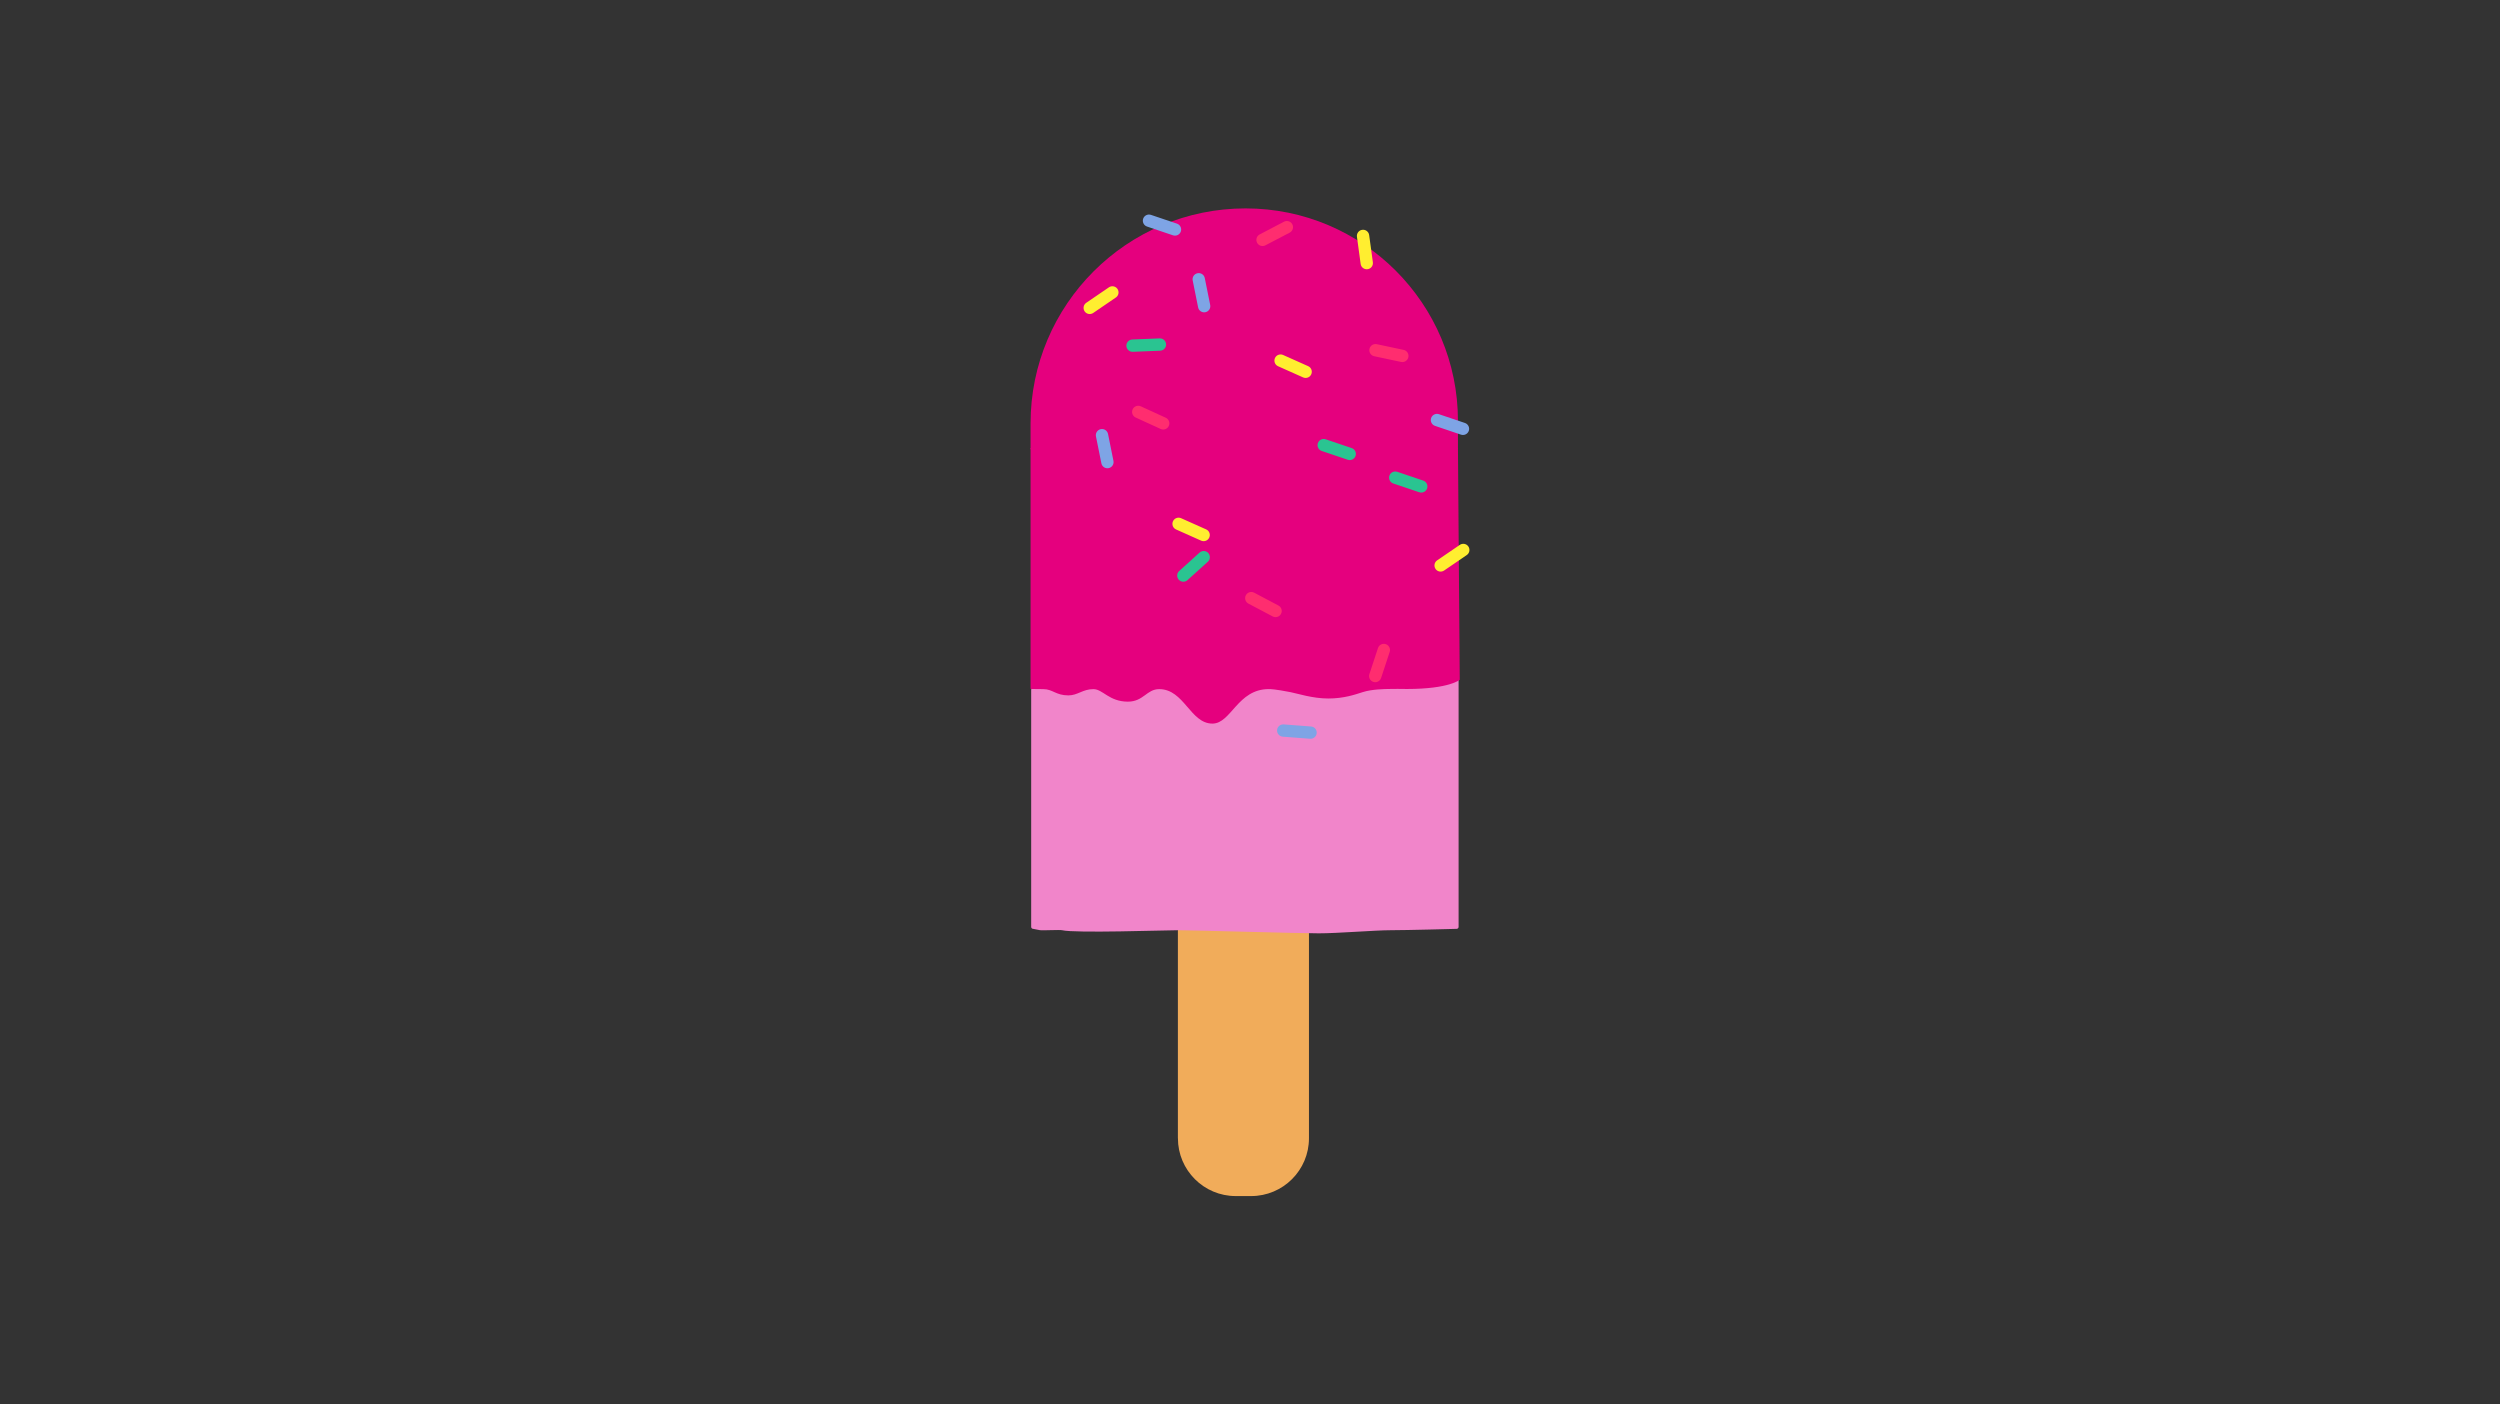
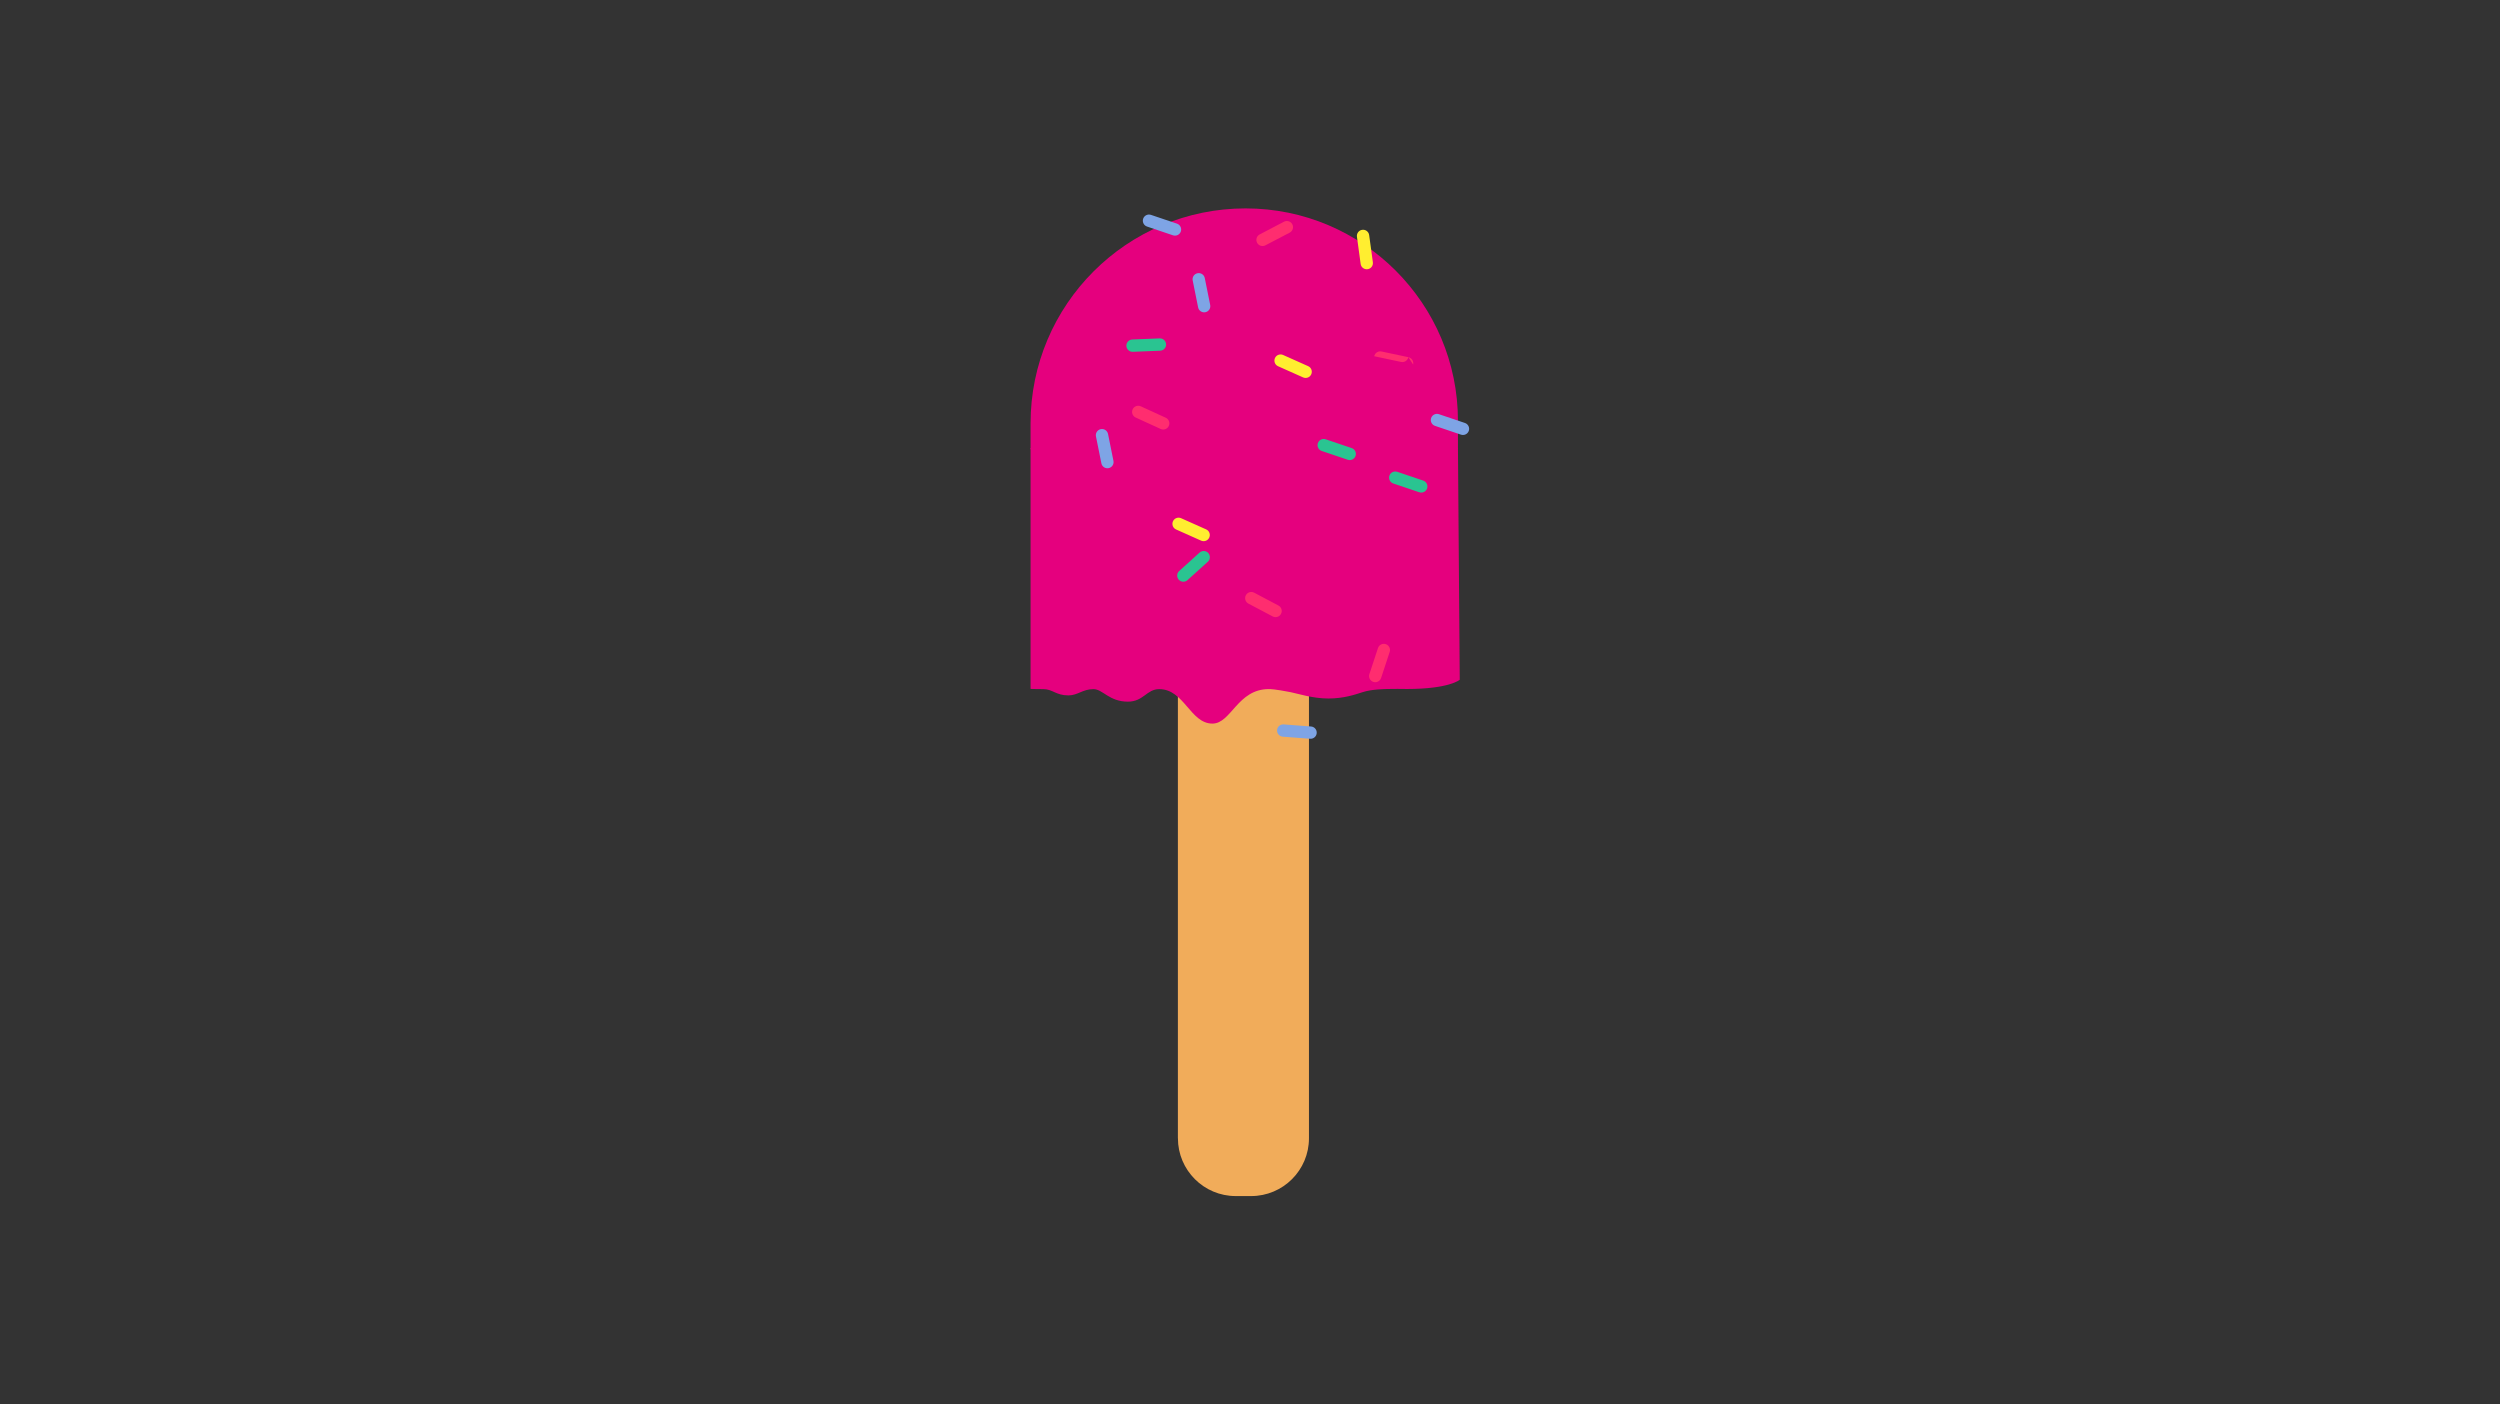
<svg xmlns="http://www.w3.org/2000/svg" id="Ebene_2" viewBox="0 0 890 500">
  <rect x="0" y="0" width="890" height="500" fill="#333333" stroke="none" />
  <defs>
    <style>.cls-1{fill:none;}.cls-2{fill:#f1ac5a;}.cls-3{fill:#ffee30;}.cls-4{fill:#f185ca;}.cls-5{fill:#ff2d6f;}.cls-6{fill:#7ea4e5;}.cls-7{fill:#e5007e;}.cls-8{fill:#2ac491;}</style>
  </defs>
  <g id="Ebene_1-2">
    <g>
      <path class="cls-2" d="m419.34,405.22c0,11.37,9.22,20.58,20.58,20.58h5.49c11.37,0,20.58-9.22,20.58-20.58v-207.3s-46.66,0-46.66,0v207.3Z" />
-       <path class="cls-4" d="m518.54,240.89l-150.76,4c-.38.01-.68.32-.68.7v84.38c0,.39.31.7.7.7l2.5.49c.77.13,7.01-.2,7.8,0,4.46,1.11,36.78,0,41.24,0,4.99,0,43.47,1.11,50.16,1.11s20.06-1.11,25.64-1.11,23.42-.49,23.42-.49c.39,0,.7-.31.7-.7v-88.38c0-.39-.32-.71-.72-.7Z" />
      <path class="cls-7" d="m443.41,74.19h0c41.73,0,75.62,33.88,75.62,75.62v10.14h-152.15v-9.22c0-42.24,34.3-76.54,76.54-76.54Z" />
      <path class="cls-7" d="m519.67,241.99s-3.63,3.28-18.75,3.29c-2.24,0-4.53-.09-6.83,0-1.17.05-5.63.05-8.97,1.12-2.72.87-6.69,2.27-12.26,2.27s-11.03-1.79-13.38-2.25c-5.57-1.09-7.15-1.1-7.8-1.1-11.15,0-13.38,12.28-20.06,12.28-7.88,0-10.03-12.26-18.95-12.27,0,0,0,0,0,0-4.46,0-5.57,4.46-11.15,4.46-6.69,0-8.92-4.46-12.26-4.46-1.11,0,0,0,0,0-3.84,0-5.57,2.23-8.92,2.23-4.46,0-5.57-2.23-8.92-2.23s-4.54-.08-4.54-.08v-85.76h152.15l.64,82.5Z" />
      <g>
        <path class="cls-8" d="m482.58,162.3c-.39,1.15-1.63,1.76-2.78,1.38l-9.26-3.13c-1.15-.39-1.76-1.63-1.38-2.78h0c.39-1.15,1.63-1.76,2.78-1.38l9.26,3.13c1.15.39,1.76,1.63,1.38,2.78h0Z" />
-         <path class="cls-3" d="m397.82,102.86c.68,1,.43,2.37-.57,3.05l-8.07,5.51c-1,.68-2.37.43-3.05-.57h0c-.68-1-.43-2.37.57-3.05l8.07-5.51c1-.68,2.37-.43,3.05.57h0Z" />
-         <path class="cls-3" d="m522.74,194.55c.68,1,.43,2.37-.57,3.05l-8.07,5.51c-1,.68-2.37.43-3.05-.57h0c-.68-1-.43-2.37.57-3.05l8.07-5.51c1-.68,2.37-.43,3.05.57h0Z" />
        <path class="cls-3" d="m430.5,191.36c-.49,1.11-1.79,1.6-2.9,1.11l-8.92-3.98c-1.11-.49-1.6-1.79-1.11-2.9h0c.49-1.11,1.79-1.6,2.9-1.11l8.92,3.98c1.11.49,1.6,1.79,1.11,2.9h0Z" />
        <path class="cls-3" d="m466.81,133.25c-.49,1.11-1.79,1.6-2.9,1.11l-8.92-3.98c-1.11-.49-1.6-1.79-1.11-2.9h0c.49-1.11,1.79-1.6,2.9-1.11l8.92,3.98c1.11.49,1.6,1.79,1.11,2.9h0Z" />
        <path class="cls-3" d="m486.86,95.84c-1.2.16-2.31-.68-2.47-1.88l-1.32-9.68c-.16-1.2.68-2.31,1.88-2.47h0c1.2-.16,2.31.68,2.47,1.88l1.32,9.68c.16,1.2-.68,2.31-1.88,2.47h0Z" />
        <path class="cls-8" d="m508.05,173.87c-.39,1.15-1.63,1.76-2.78,1.38l-9.26-3.13c-1.15-.39-1.76-1.63-1.38-2.78h0c.39-1.15,1.63-1.76,2.78-1.38l9.26,3.13c1.15.39,1.76,1.63,1.38,2.78h0Z" />
        <path class="cls-8" d="m430.15,196.88c.81.9.74,2.29-.16,3.1l-7.25,6.55c-.9.81-2.29.74-3.1-.16h0c-.81-.9-.74-2.29.16-3.1l7.25-6.55c.9-.81,2.29-.74,3.1.16h0Z" />
        <path class="cls-8" d="m415.13,122.57c.05,1.21-.89,2.23-2.1,2.28l-9.76.39c-1.21.05-2.23-.89-2.28-2.1h0c-.05-1.21.89-2.23,2.1-2.28l9.76-.39c1.21-.05,2.23.89,2.28,2.1h0Z" />
        <path class="cls-6" d="m420.38,82.4c-.39,1.15-1.63,1.76-2.78,1.38l-9.26-3.13c-1.15-.39-1.76-1.63-1.38-2.78h0c.39-1.15,1.63-1.76,2.78-1.38l9.26,3.13c1.15.39,1.76,1.63,1.38,2.78h0Z" />
        <path class="cls-6" d="m429.11,111.15c-1.19.24-2.34-.53-2.58-1.72l-1.93-9.58c-.24-1.19.53-2.35,1.72-2.58h0c1.19-.24,2.34.53,2.58,1.72l1.93,9.58c.24,1.19-.53,2.34-1.72,2.58h0Z" />
        <path class="cls-6" d="m394.67,166.66c-1.19.24-2.34-.53-2.58-1.72l-1.93-9.58c-.24-1.19.53-2.35,1.72-2.58h0c1.19-.24,2.34.53,2.58,1.72l1.93,9.58c.24,1.19-.53,2.34-1.72,2.58h0Z" />
        <path class="cls-6" d="m468.75,260.98c-.09,1.21-1.15,2.11-2.35,2.02l-9.74-.74c-1.21-.09-2.11-1.14-2.02-2.35h0c.09-1.21,1.14-2.11,2.35-2.02l9.74.74c1.21.09,2.11,1.14,2.02,2.35h0Z" />
        <path class="cls-6" d="m522.9,153.36c-.39,1.15-1.63,1.76-2.78,1.38l-9.26-3.13c-1.15-.39-1.76-1.63-1.38-2.78h0c.39-1.15,1.63-1.76,2.78-1.38l9.26,3.13c1.15.39,1.76,1.63,1.38,2.78h0Z" />
        <path class="cls-5" d="m460.07,79.86c.56,1.07.14,2.4-.93,2.96l-8.66,4.52c-1.07.56-2.4.15-2.96-.93h0c-.56-1.07-.15-2.4.93-2.96l8.66-4.52c1.07-.56,2.4-.15,2.96.93h0Z" />
        <path class="cls-5" d="m416.1,151.63c-.5,1.1-1.81,1.59-2.91,1.08l-8.89-4.07c-1.1-.5-1.59-1.81-1.08-2.91h0c.5-1.1,1.81-1.59,2.91-1.08l8.89,4.07c1.1.5,1.59,1.81,1.08,2.91h0Z" />
        <path class="cls-5" d="m488.9,242.76c-1.15-.38-1.78-1.62-1.4-2.77l3.06-9.28c.38-1.15,1.62-1.78,2.77-1.4h0c1.15.38,1.78,1.62,1.4,2.77l-3.06,9.28c-.38,1.15-1.62,1.78-2.77,1.4h0Z" />
        <path class="cls-5" d="m456.04,218.54c-.57,1.07-1.89,1.48-2.97.91l-8.64-4.57c-1.07-.57-1.48-1.89-.91-2.97h0c.57-1.07,1.89-1.48,2.97-.91l8.64,4.57c1.07.57,1.48,1.89.91,2.97h0Z" />
-         <path class="cls-5" d="m501.38,127.16c-.25,1.18-1.42,1.94-2.6,1.69l-9.56-2.03c-1.19-.25-1.94-1.42-1.69-2.6h0c.25-1.19,1.42-1.94,2.6-1.69l9.56,2.03c1.19.25,1.94,1.42,1.69,2.6h0Z" />
+         <path class="cls-5" d="m501.38,127.16c-.25,1.18-1.42,1.94-2.6,1.69l-9.56-2.03h0c.25-1.19,1.42-1.94,2.6-1.69l9.56,2.03c1.19.25,1.94,1.42,1.69,2.6h0Z" />
      </g>
    </g>
    <rect class="cls-1" width="890" height="500" />
  </g>
</svg>